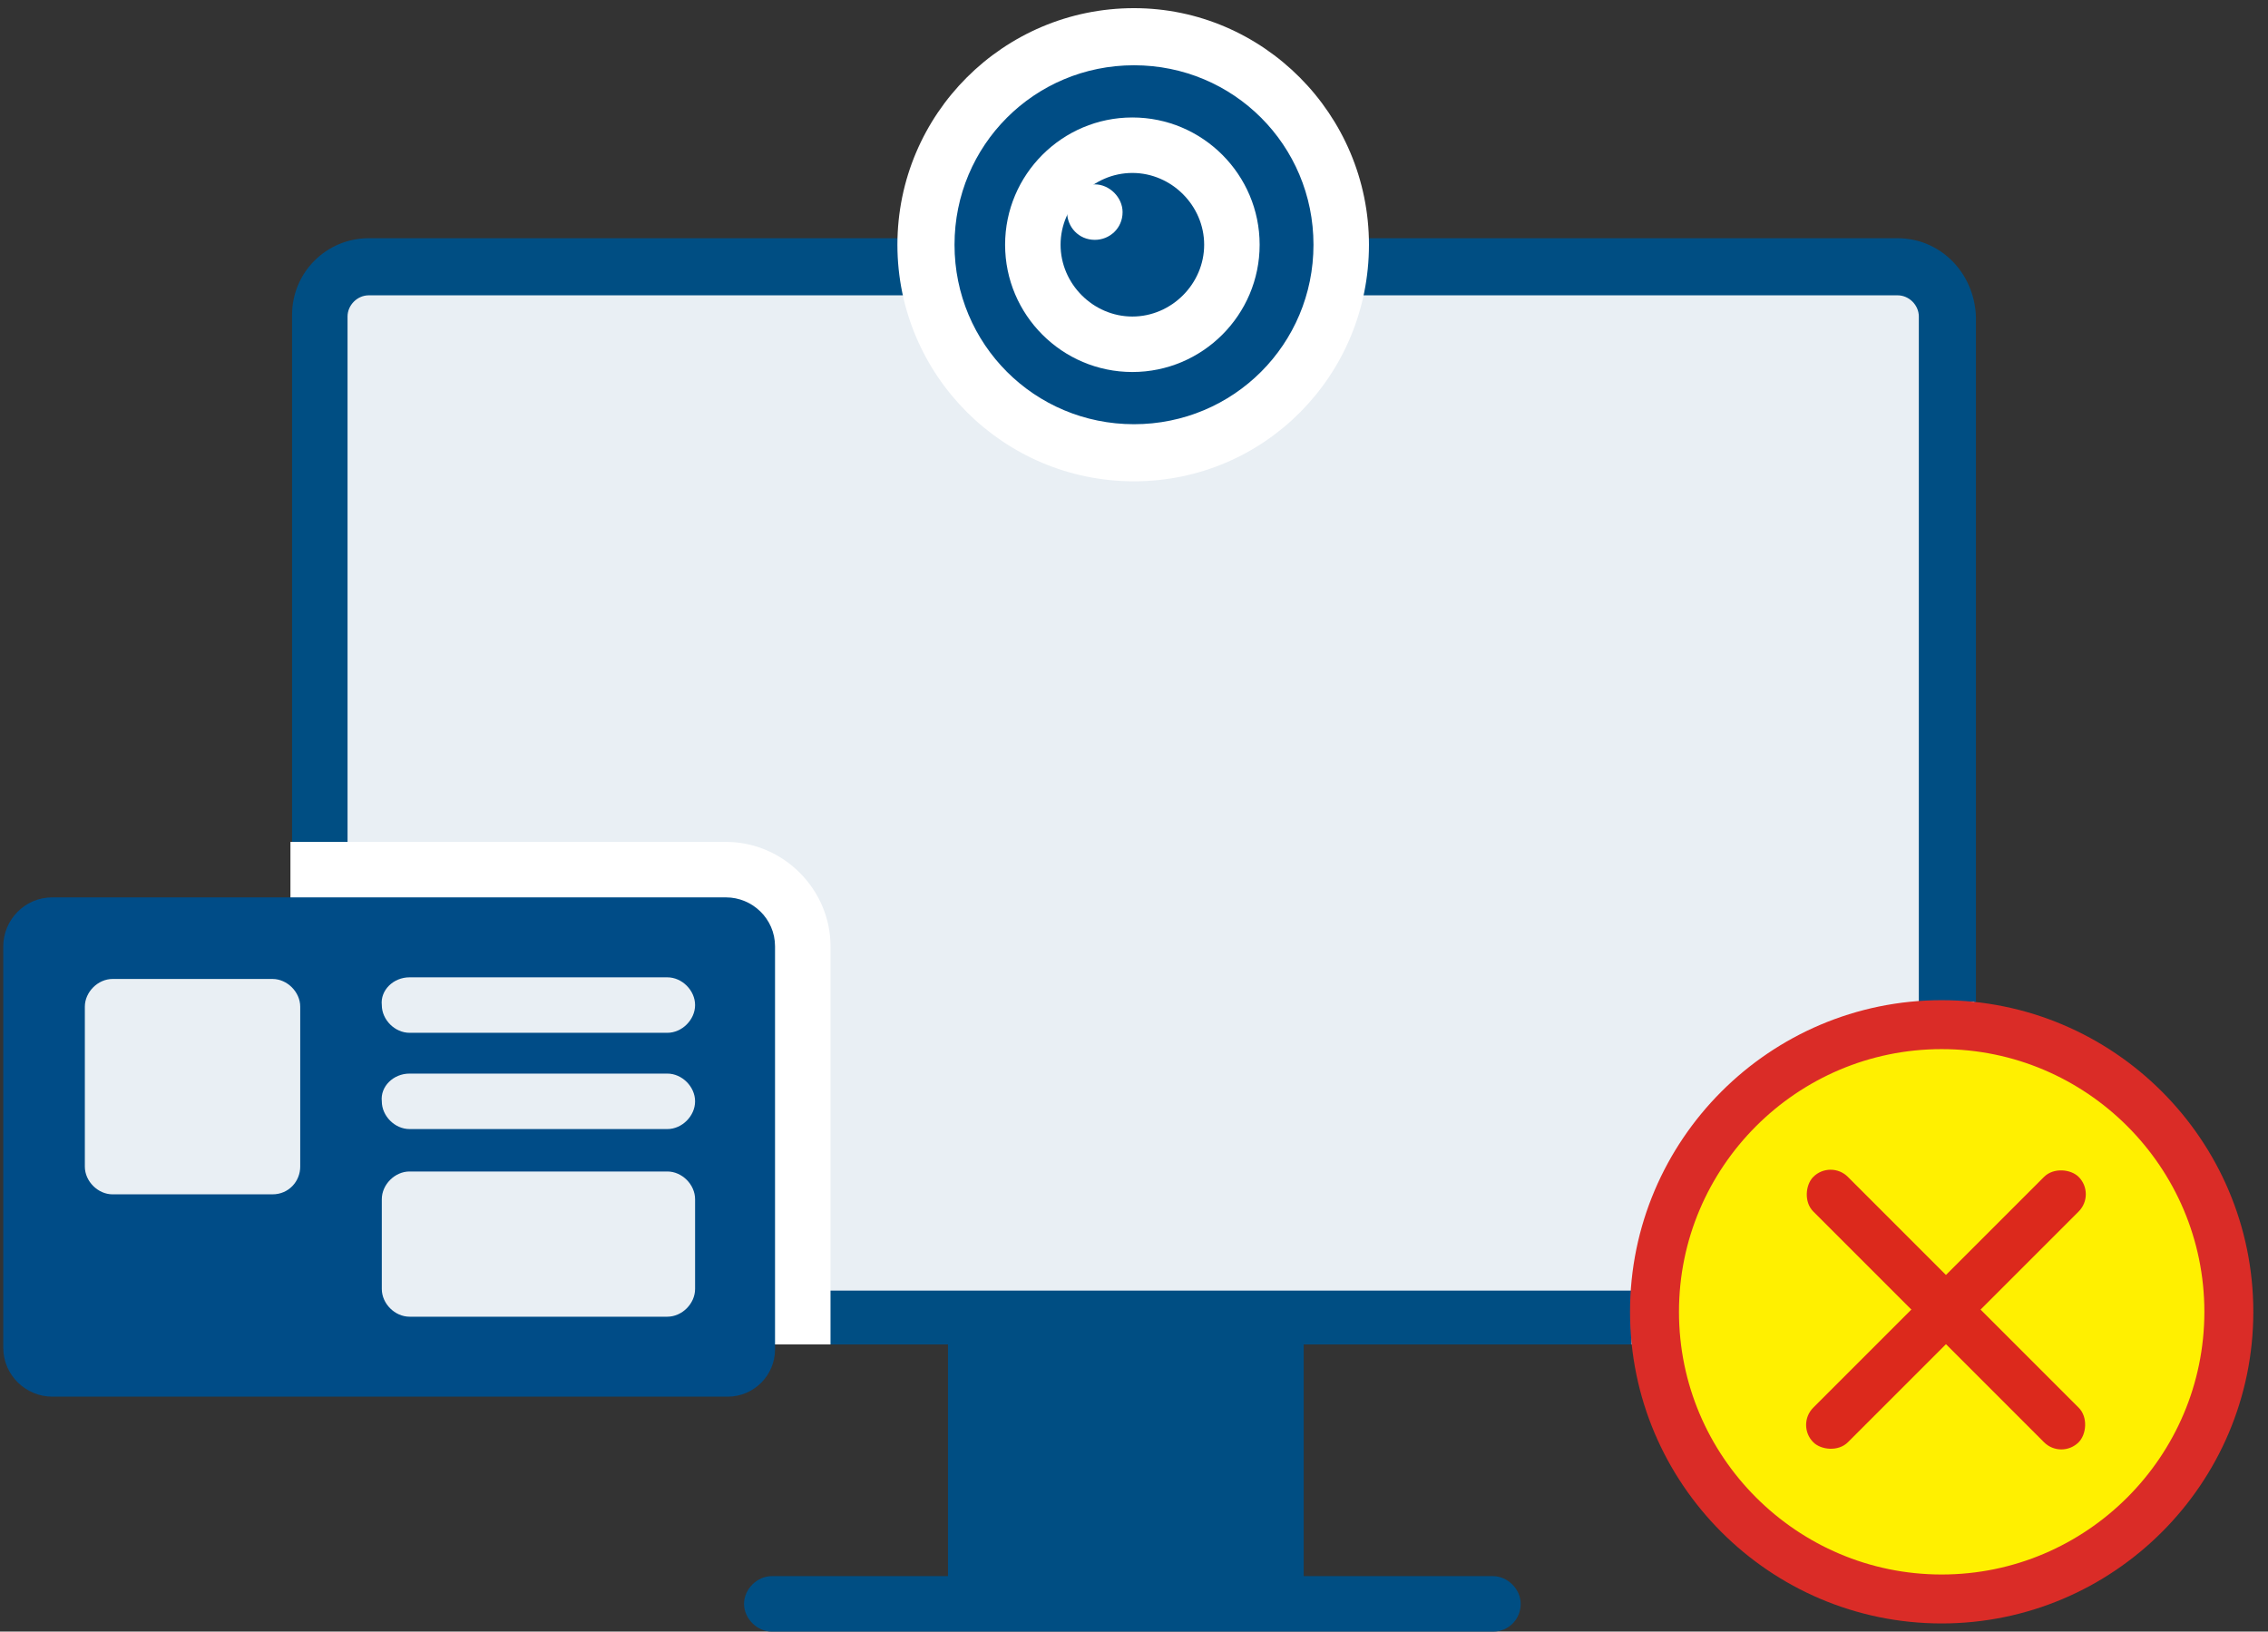
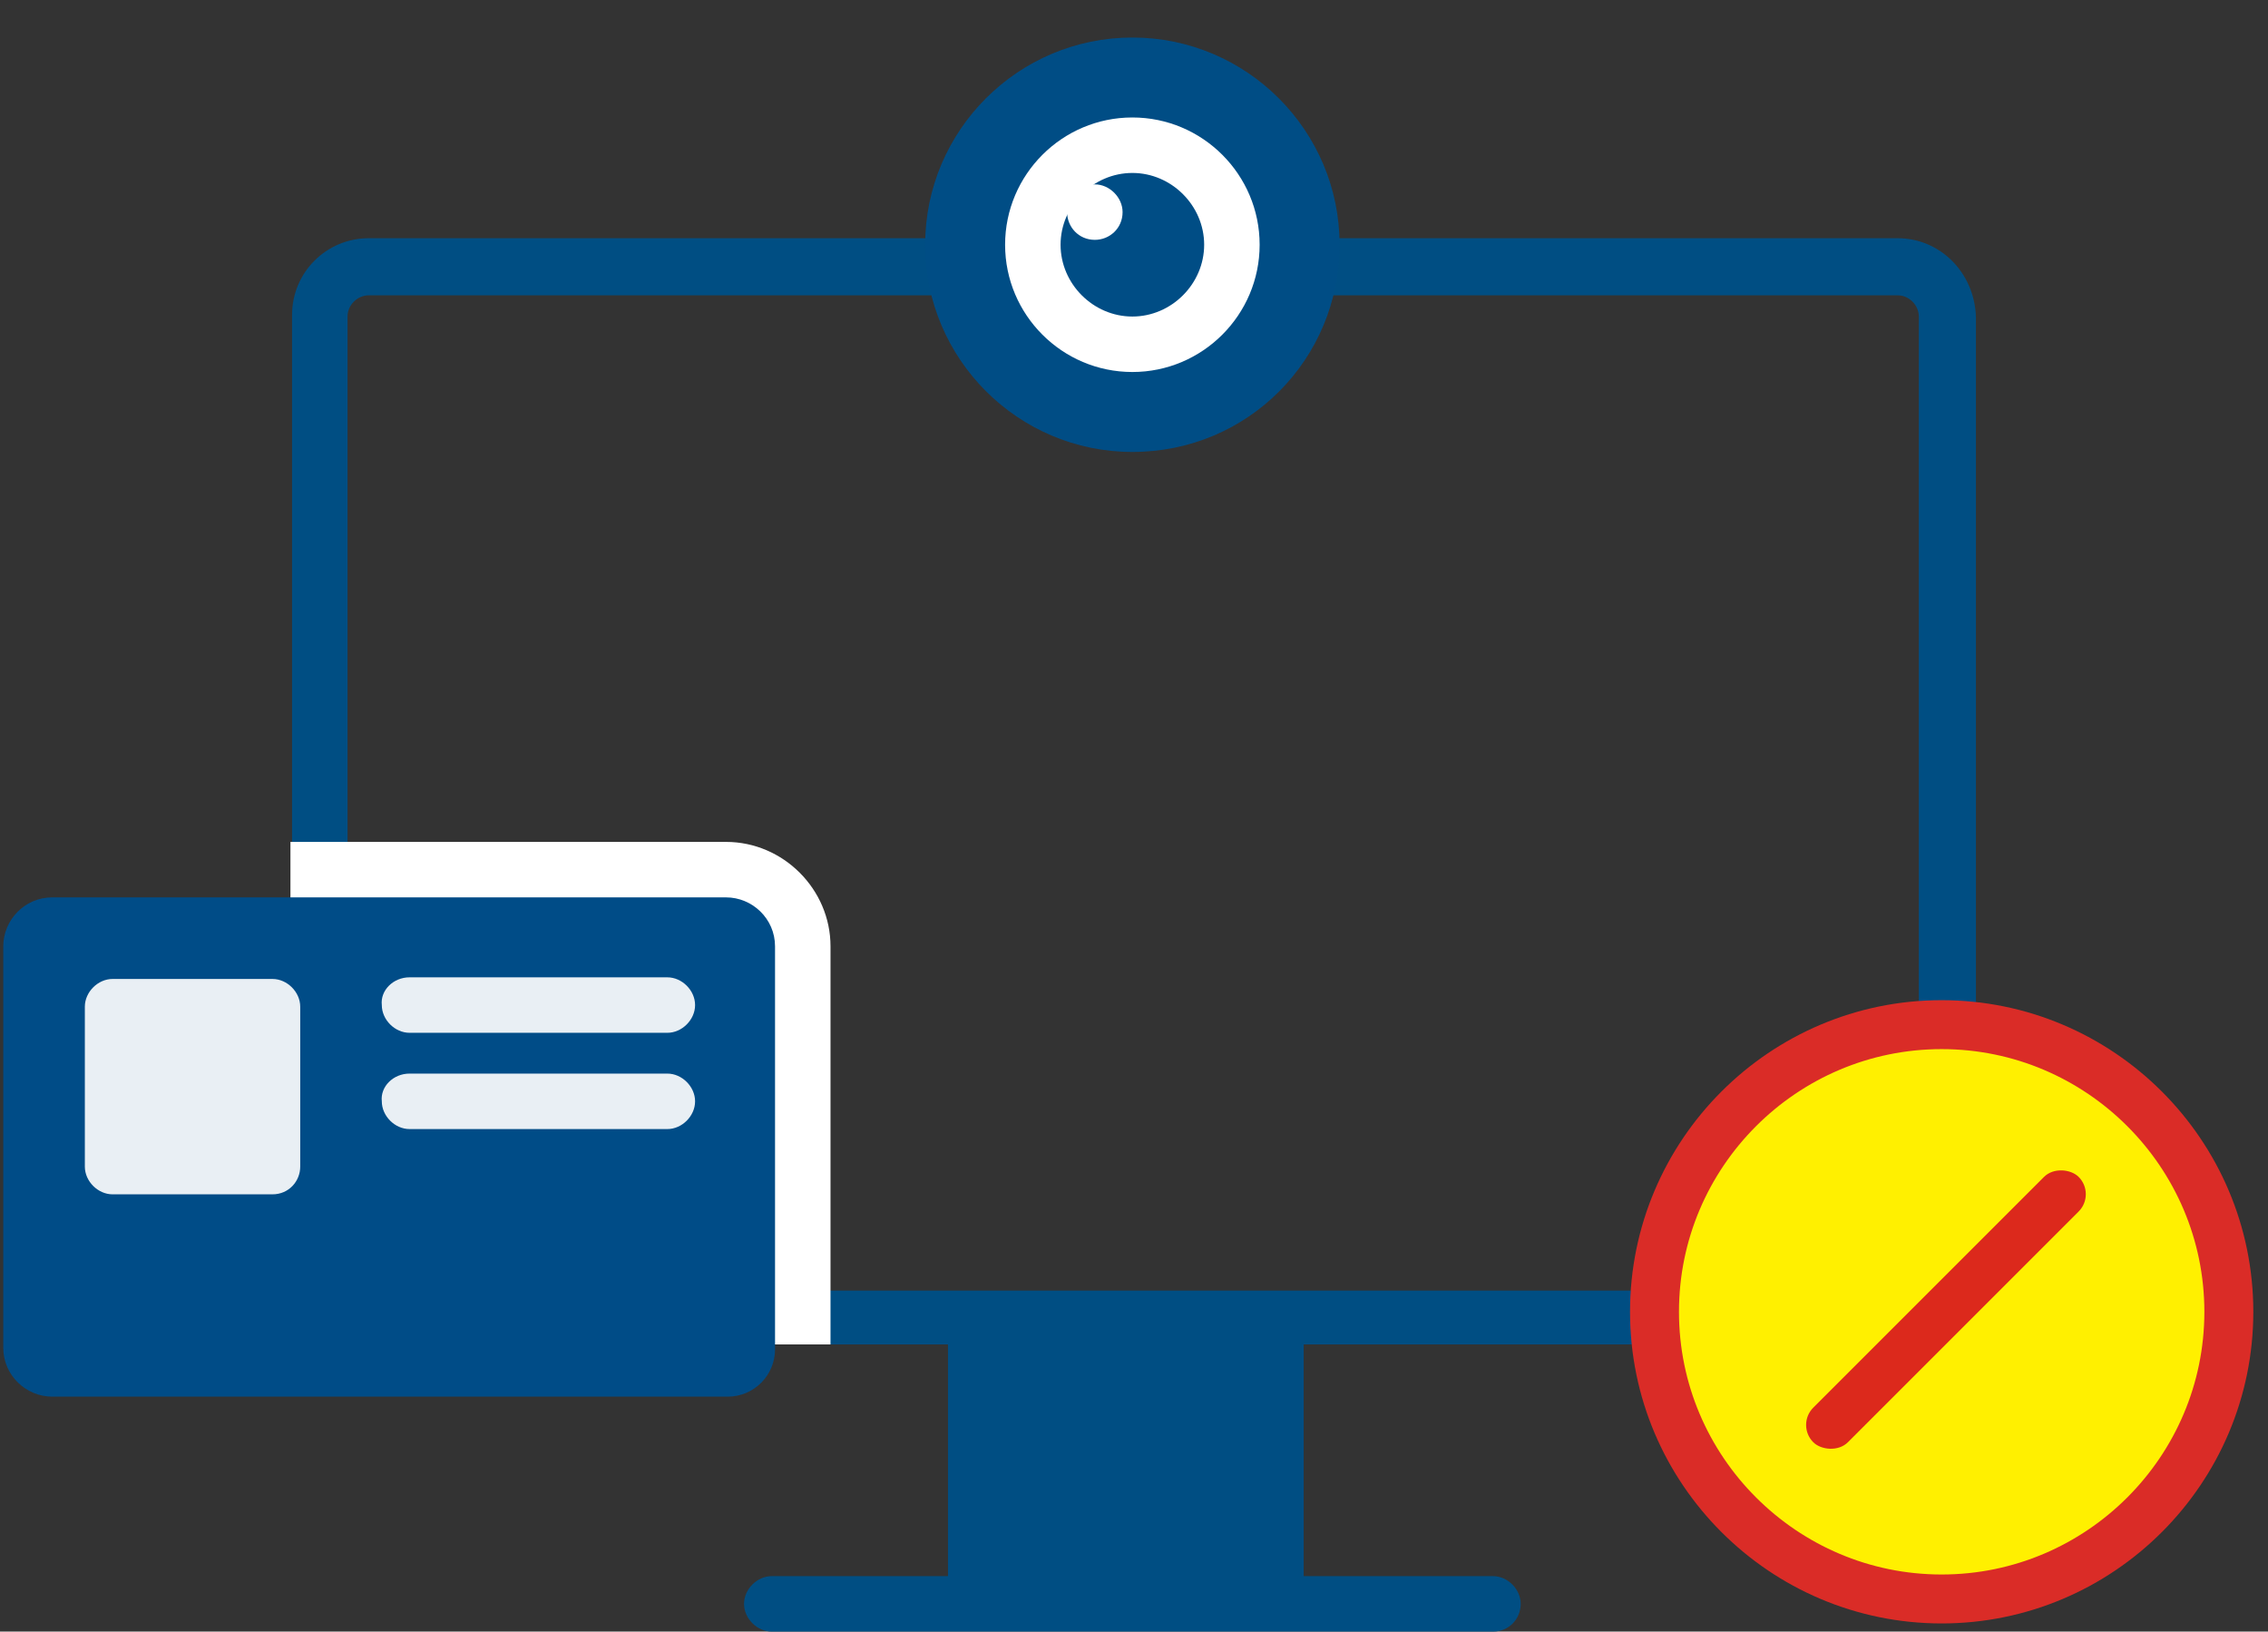
<svg xmlns="http://www.w3.org/2000/svg" width="139px" height="100px" viewBox="0 0 139 100" version="1.1">
  <rect x="0" y="0" width="139" height="100" fill="#333333" stroke="none" />
  <title>status-videoident-notok</title>
  <desc>Created with Sketch.</desc>
  <defs />
  <g id="99_export" stroke="none" stroke-width="1" fill="none" fill-rule="evenodd">
    <g id="lidl">
      <g id="status-videoident-notok">
        <polygon id="Fill-1-grey" fill="#004E83" fill-rule="nonzero" points="58.1 96.7 79.9 96.7 79.9 80.3 58.1 80.3" />
-         <path d="M22.6,80.7 C20.9,80.7 19.6,79.4 19.6,77.7 L19.6,19.4 C19.6,17.7 20.9,16.4 22.6,16.4 L116.4,16.4 C118.1,16.4 119.4,17.7 119.4,19.4 L119.4,77.8 C119.4,79.5 118.1,80.8 116.4,80.8 L22.6,80.8 L22.6,80.7 Z" id="Fill-2-lightgrey" fill="#E9EFF4" fill-rule="nonzero" />
        <path d="M116.3,14.6 L22.6,14.6 C20,14.6 17.9,16.7 17.9,19.3 L17.9,77.7 C17.9,80.3 20,82.4 22.6,82.4 L116.4,82.4 C119,82.4 121.1,80.3 121.1,77.7 L121.1,19.4 C121,16.7 118.9,14.6 116.3,14.6 M116.3,18.1 C117,18.1 117.6,18.7 117.6,19.4 L117.6,77.8 C117.6,78.5 117,79.1 116.3,79.1 L22.6,79.1 C21.9,79.1 21.3,78.5 21.3,77.8 L21.3,19.4 C21.3,18.7 21.9,18.1 22.6,18.1 L116.3,18.1" id="Fill-4-grey" fill="#004E83" fill-rule="nonzero" />
        <path d="M91.5,100 L47.3,100 C46.4,100 45.6,99.2 45.6,98.3 C45.6,97.4 46.4,96.6 47.3,96.6 L91.5,96.6 C92.4,96.6 93.2,97.4 93.2,98.3 C93.2,99.2 92.5,100 91.5,100" id="Fill-6-grey" fill="#004E83" fill-rule="nonzero" />
        <path d="M69.4,27.7 C62.4,27.7 56.7,22 56.7,15 C56.7,8 62.4,2.3 69.4,2.3 C76.4,2.3 82.1,8 82.1,15 C82.1,22 76.5,27.7 69.4,27.7" id="Fill-8-grey" fill="#004D85" fill-rule="nonzero" />
-         <path d="M69.5,0.5 C61.5,0.5 55,7 55,15 C55,23 61.5,29.5 69.5,29.5 C77.5,29.5 83.9,23 83.9,15 C83.9,7 77.4,0.5 69.5,0.5 M69.5,4 C75.6,4 80.5,8.9 80.5,15 C80.5,21.1 75.6,26 69.5,26 C63.4,26 58.5,21.1 58.5,15 C58.5,8.9 63.4,4 69.5,4" id="Fill-10-white" fill="#FFFFFF" fill-rule="nonzero" />
        <path d="M73.8,15 C73.8,12.6 71.8,10.6 69.4,10.6 C67,10.6 65,12.6 65,15 C65,17.4 67,19.4 69.4,19.4 C71.8,19.4 73.8,17.4 73.8,15 Z M77.2,15 C77.2,19.3 73.7,22.8 69.4,22.8 C65.1,22.8 61.6,19.3 61.6,15 C61.6,10.7 65.1,7.2 69.4,7.2 C73.7,7.2 77.2,10.7 77.2,15 Z" id="Stroke-13-white" fill="#FFFFFF" fill-rule="nonzero" />
        <path d="M68.8,13 C68.8,14 68,14.7 67.1,14.7 C66.1,14.7 65.4,13.9 65.4,13 C65.4,12.1 66.2,11.3 67.1,11.3 C68,11.3 68.8,12.1 68.8,13" id="Fill-15-white" fill="#FFFFFF" fill-rule="nonzero" />
-         <path d="M121,61.4 C109.4,61.4 100,70.8 100,82.4 L121,82.4 L121,61.4 Z" id="Fill-17-white" fill="#FFFFFF" fill-rule="nonzero" />
        <path d="M136.6,80.4 C136.6,90.1 128.7,98 119,98 C109.3,98 101.4,90.1 101.4,80.4 C101.4,70.7 109.3,62.8 119,62.8 C128.7,62.8 136.6,70.7 136.6,80.4" id="Fill-19-black" stroke="#DA2C27" stroke-width="3" fill="#FFF000" fill-rule="nonzero" />
        <path d="M50.9,82.4 L50.9,58 C50.9,54.5 48,51.6 44.5,51.6 L17.8,51.6 L17.8,82.4 C17.8,82.4 50.9,82.4 50.9,82.4 Z" id="Fill-23-white" fill="#FFFFFF" fill-rule="nonzero" />
        <path d="M44.6,85.6 L3.2,85.6 C1.6,85.6 0.2,84.3 0.2,82.6 L0.2,58 C0.2,56.4 1.5,55 3.2,55 L44.5,55 C46.1,55 47.5,56.3 47.5,58 L47.5,82.7 C47.5,84.3 46.2,85.6 44.6,85.6" id="Fill-25-grey" fill="#004C87" fill-rule="nonzero" />
        <path d="M16.7,73.2 L6.9,73.2 C6,73.2 5.2,72.4 5.2,71.5 L5.2,61.7 C5.2,60.8 6,60 6.9,60 L16.7,60 C17.6,60 18.4,60.8 18.4,61.7 L18.4,71.5 C18.4,72.4 17.7,73.2 16.7,73.2" id="Fill-27-lightgrey" fill="#E9EFF4" fill-rule="nonzero" />
-         <path d="M40.9,80.7 L25.1,80.7 C24.2,80.7 23.4,79.9 23.4,79 L23.4,73.5 C23.4,72.6 24.2,71.8 25.1,71.8 L40.9,71.8 C41.8,71.8 42.6,72.6 42.6,73.5 L42.6,79 C42.6,79.9 41.8,80.7 40.9,80.7" id="Fill-29-lightgrey" fill="#E9EFF4" fill-rule="nonzero" />
        <path d="M25.1,59.9 L40.9,59.9 C41.8,59.9 42.6,60.7 42.6,61.6 L42.6,61.6 C42.6,62.5 41.8,63.3 40.9,63.3 L25.1,63.3 C24.2,63.3 23.4,62.5 23.4,61.6 L23.4,61.6 C23.3,60.7 24.1,59.9 25.1,59.9" id="Fill-31-lightgrey" fill="#E9EFF4" fill-rule="nonzero" />
        <path d="M25.1,65.8 L40.9,65.8 C41.8,65.8 42.6,66.6 42.6,67.5 L42.6,67.5 C42.6,68.4 41.8,69.2 40.9,69.2 L25.1,69.2 C24.2,69.2 23.4,68.4 23.4,67.5 L23.4,67.5 C23.3,66.6 24.1,65.8 25.1,65.8" id="Fill-33-lightgrey" fill="#E9EFF4" fill-rule="nonzero" />
        <g id="Group-3" transform="translate(119.263, 80.263) rotate(-315) translate(-119.263, -80.263) translate(107.763, 68.763)" fill="#DC291C">
-           <rect id="Rectangle-6" x="0" y="10" width="23" height="3" rx="1.5" />
          <rect id="Rectangle-6" transform="translate(11.5, 11.5) rotate(-270) translate(-11.5, -11.5) " x="0" y="10" width="23" height="3" rx="1.5" />
        </g>
      </g>
    </g>
  </g>
</svg>